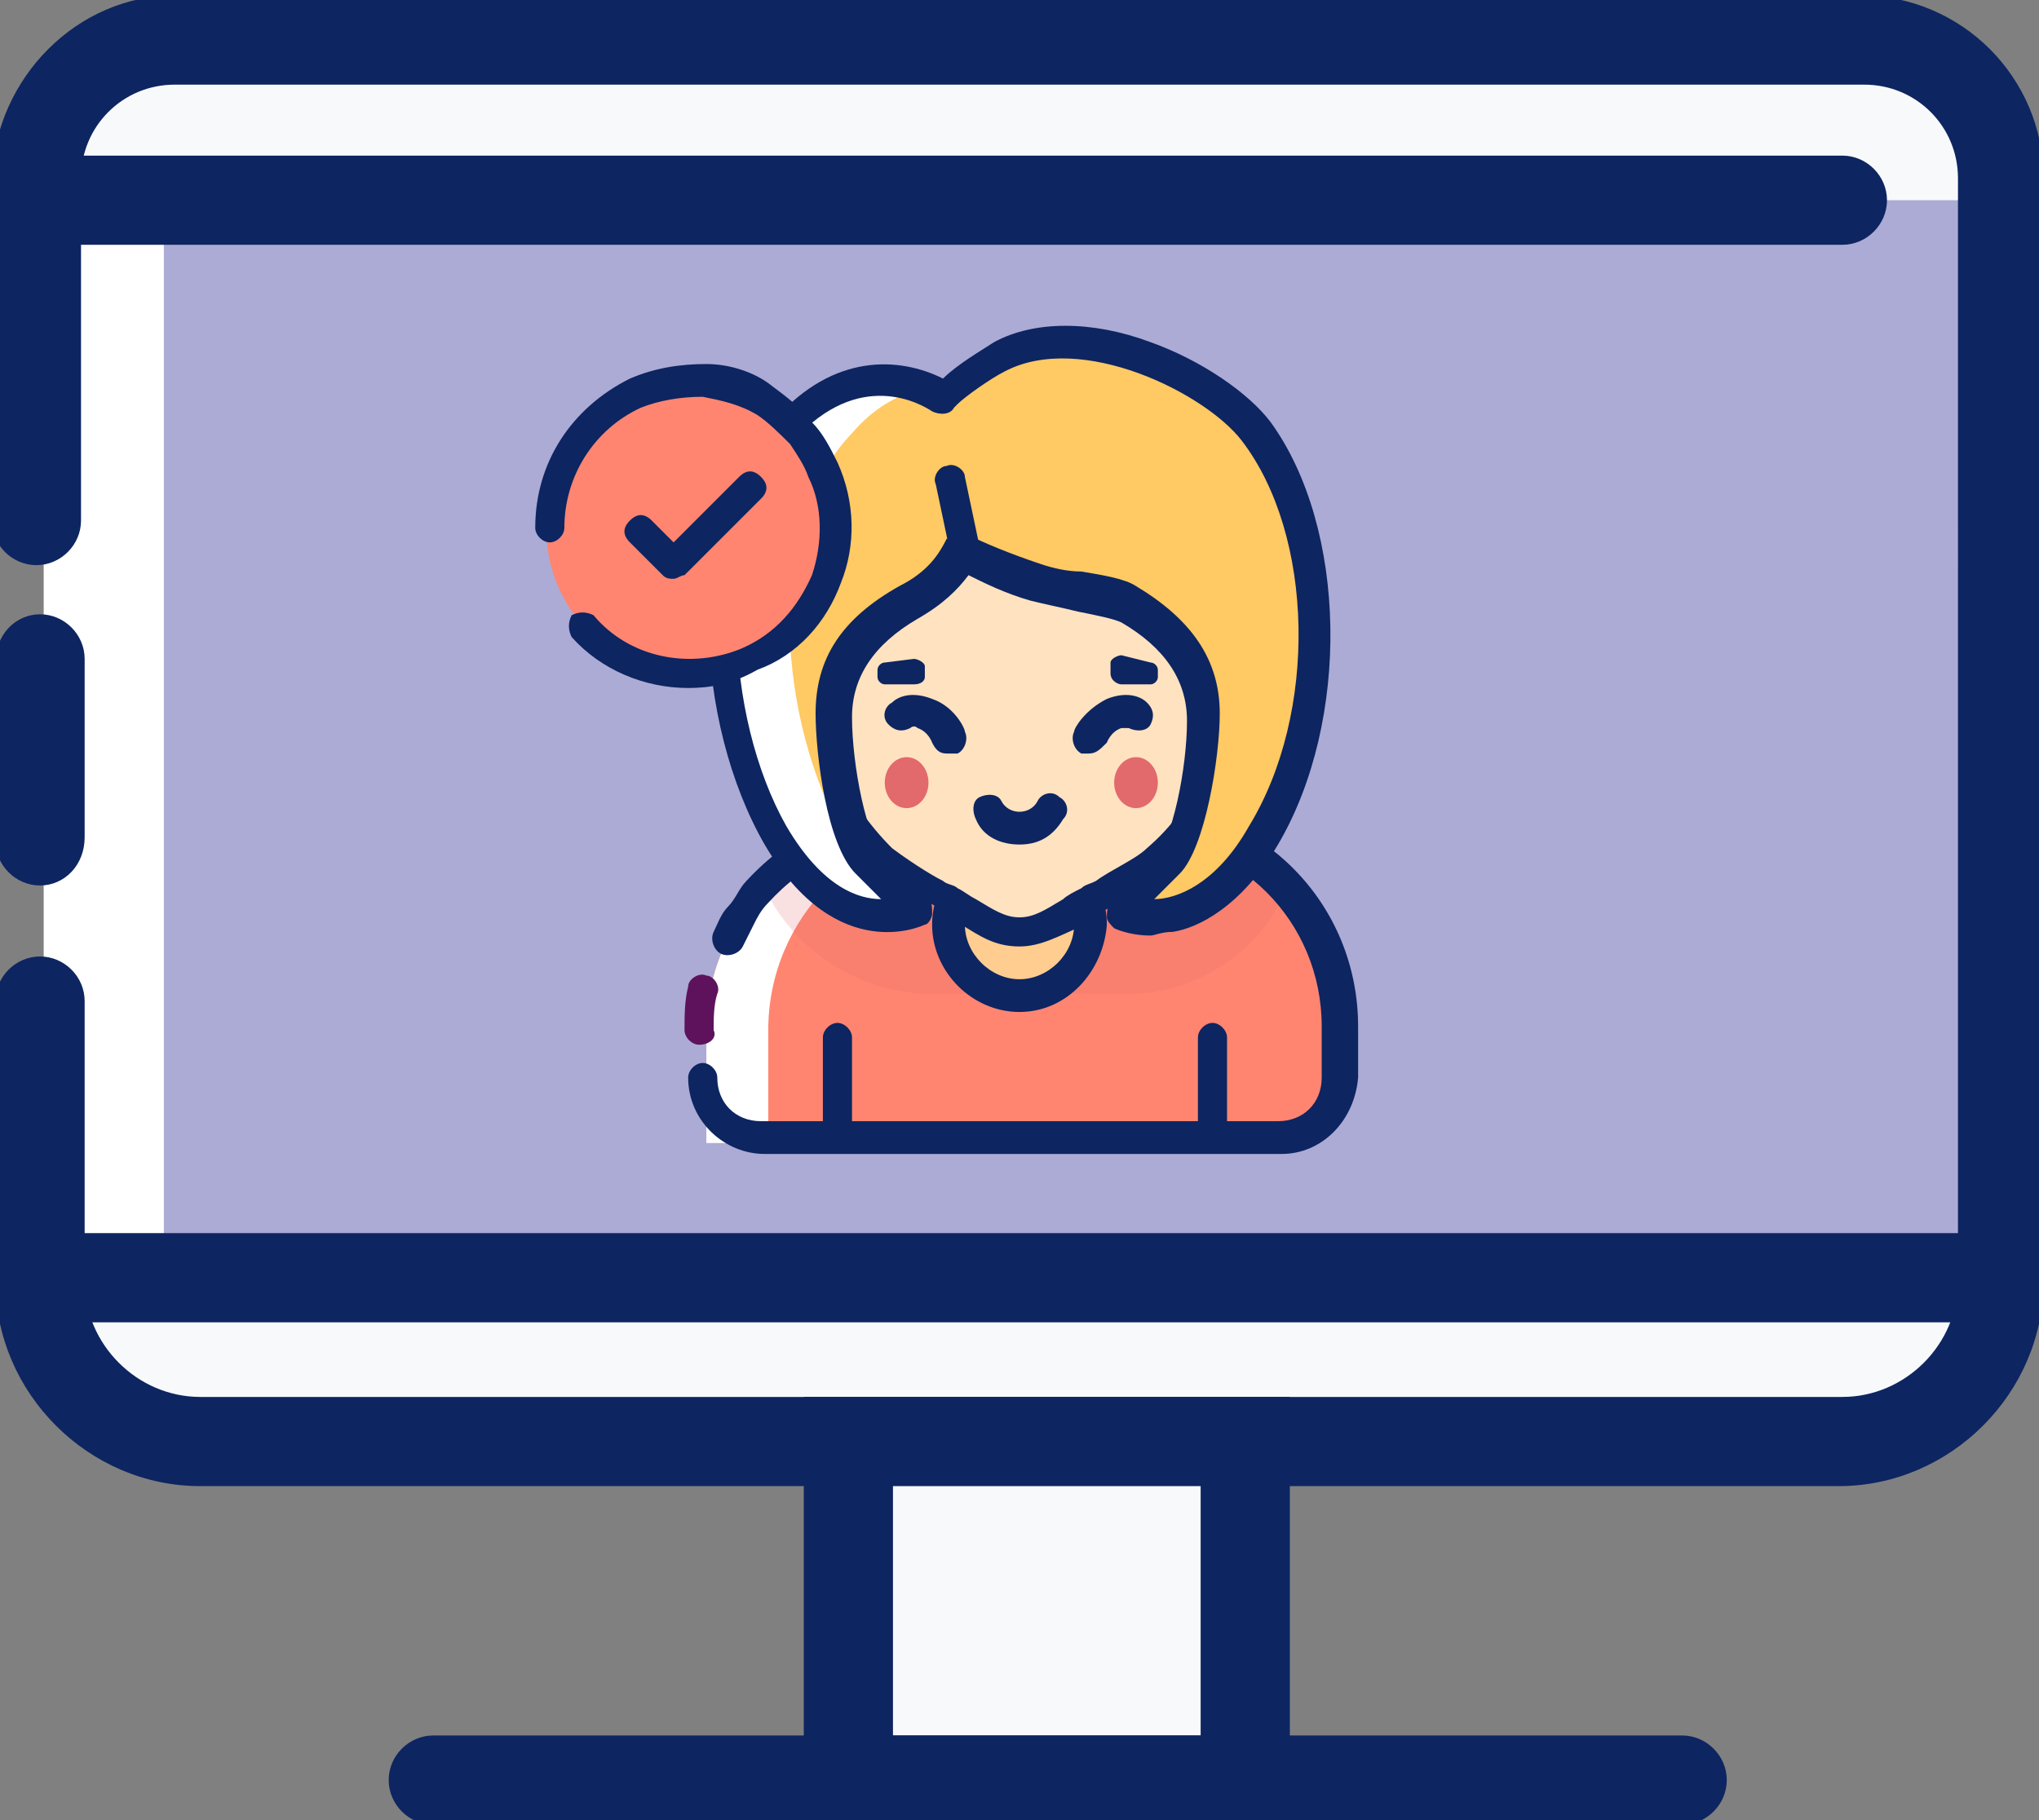
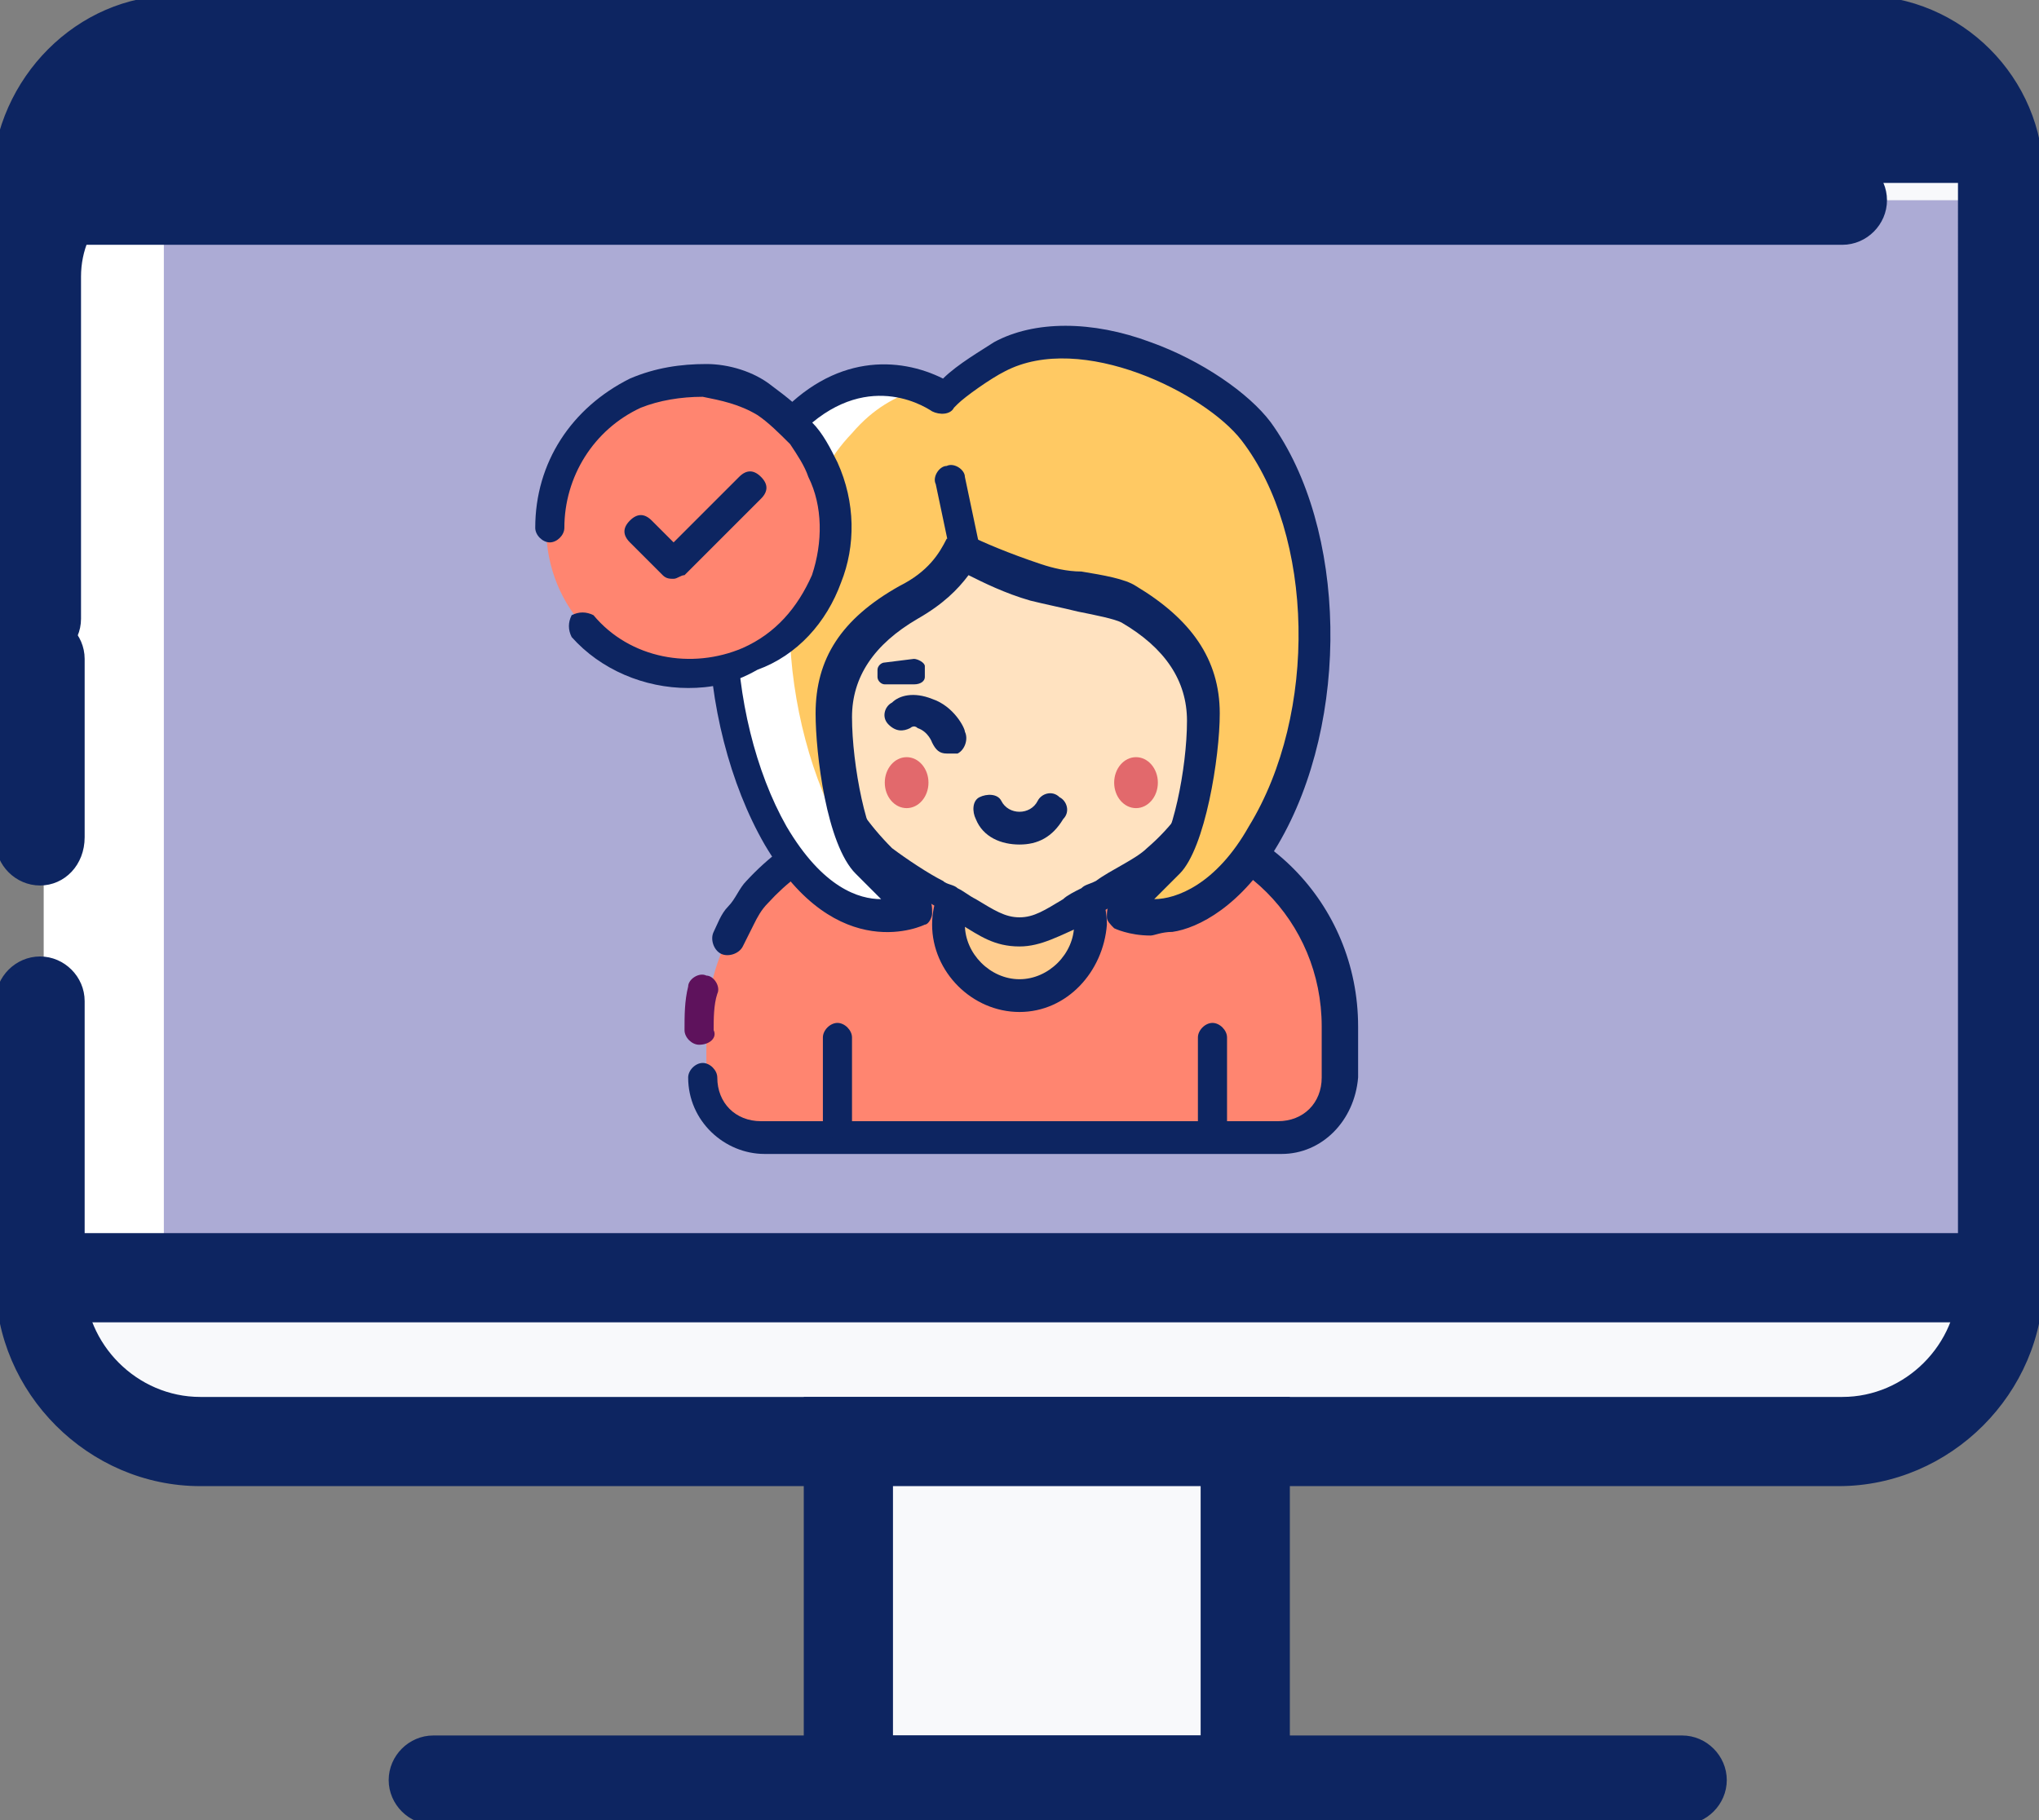
<svg xmlns="http://www.w3.org/2000/svg" version="1.1" id="Layer_1" x="0px" y="0px" viewBox="0 0 56 50" style="enable-background:new 0 0 56 50;" xml:space="preserve">
  <rect x="0" y="0" width="56" height="50" fill="#808080" stroke="none" />
  <style type="text/css">
	.st0{fill:#F8F9FB;}
	.st1{fill:#ACABD5;}
	.st2{fill:#FFFFFF;}
	.st3{fill:#0D2561;stroke:#0D2561;stroke-width:0.25;stroke-miterlimit:10;}
	.st4{fill:#FF8570;}
	.st5{opacity:0.2;fill:#E2696C;}
	.st6{fill:#0D2561;}
	.st7{fill:#FFCD8F;}
	.st8{fill:#FFE2C0;}
	.st9{fill:#FFC963;}
	.st10{fill:#5E125C;}
	.st11{fill:#E2696C;}
</style>
  <g>
    <g id="monitor_3_">
      <path class="st0" d="M2.2,6c0-3.9-0.4-3.8,3.3-3.8h48.3v34.9c0,0.7-0.6,1.4-1.3,1.4H5.4c-3.9,0-3.3-0.5-3.3-3.8V6z" />
      <path class="st1" d="M2.2,25.8v8.8c0,0.3,0.3,0.5,0.6,0.5h51.5c0.3,0,0.6-0.2,0.6-0.5V6c0-0.3-0.3-0.5-0.6-0.5H2.7    C2.4,5.5,2.2,5.8,2.2,6v9.7V25.8z" />
      <path class="st2" d="M4.5,5.4H1.7C1.3,5.4,1.2,5.8,1.2,6v9.7v10.1v8.8c0,0.3,0.2,0.4,0.5,0.4h2.8V5.4z" />
      <path class="st3" d="M1.1,24.2c-0.6,0-1.1-0.5-1.1-1.1v-4.9C0,17.5,0.5,17,1.1,17c0.6,0,1.1,0.5,1.1,1.1v4.9    C2.2,23.7,1.7,24.2,1.1,24.2z" />
-       <path class="st3" d="M50.5,40.7H5.5c-3,0-5.5-2.5-5.5-5.5v-7.7c0-0.6,0.5-1.1,1.1-1.1c0.6,0,1.1,0.5,1.1,1.1v7.7    c0,1.8,1.5,3.3,3.3,3.3h45.1c1.8,0,3.3-1.5,3.3-3.3V4.9c0-1.5-1.2-2.7-2.7-2.7H4.8c-1.5,0-2.7,1.2-2.7,2.7v9.4    c0,0.6-0.5,1.1-1.1,1.1c-0.6,0-1.1-0.5-1.1-1.1V4.9C0,2.2,2.2,0,4.8,0h46.3C53.8,0,56,2.2,56,4.9v30.3    C56,38.2,53.5,40.7,50.5,40.7z" />
+       <path class="st3" d="M50.5,40.7H5.5c-3,0-5.5-2.5-5.5-5.5v-7.7c0-0.6,0.5-1.1,1.1-1.1c0.6,0,1.1,0.5,1.1,1.1v7.7    c0,1.8,1.5,3.3,3.3,3.3h45.1c1.8,0,3.3-1.5,3.3-3.3V4.9H4.8c-1.5,0-2.7,1.2-2.7,2.7v9.4    c0,0.6-0.5,1.1-1.1,1.1c-0.6,0-1.1-0.5-1.1-1.1V4.9C0,2.2,2.2,0,4.8,0h46.3C53.8,0,56,2.2,56,4.9v30.3    C56,38.2,53.5,40.7,50.5,40.7z" />
      <path class="st3" d="M1.1,7.1C0.5,7.1,0,6.6,0,6c0-0.9,0.7-1.6,1.7-1.6h48.9c0.6,0,1.1,0.5,1.1,1.1s-0.5,1.1-1.1,1.1H2    C1.8,6.9,1.5,7.1,1.1,7.1z" />
      <path class="st3" d="M54.3,36.2H2.1c-0.6,0-1.1-0.5-1.1-1.1S1.5,34,2.1,34H54c0.2-0.3,0.5-0.5,0.9-0.5c0.6,0,1.1,0.5,1.1,1.1    C56,35.5,55.2,36.2,54.3,36.2z" />
      <rect x="23.3" y="39.6" class="st0" width="10.9" height="9.3" />
      <path class="st3" d="M35.3,50H22.2V38.5h13.1V50z M24.4,47.8h8.7v-7.1h-8.7V47.8z" />
      <path class="st3" d="M46.2,50H11.9c-0.6,0-1.1-0.5-1.1-1.1s0.5-1.1,1.1-1.1h34.3c0.6,0,1.1,0.5,1.1,1.1S46.8,50,46.2,50z" />
    </g>
    <g id="girl_user_6_">
      <path class="st4" d="M36.8,29.6v-1.4c0-3.1-2.5-5.6-5.6-5.6H25c-3.1,0-5.6,2.6-5.6,5.7v1.3c0,0.9,0.7,1.7,1.7,1.7h14.1    C36,31.3,36.8,30.5,36.8,29.6z" />
-       <path class="st2" d="M26.7,22.7H25c-3.1,0-5.6,2.5-5.6,5.6v3.1h1.7v-3.1C21.1,25.2,23.6,22.7,26.7,22.7z" />
-       <path class="st5" d="M31.2,22.7H25c-1.6,0-3,0.6-4,1.7c0.8,1.7,2.6,2.9,4.6,2.9h5.4c1.9,0,3.6-1.2,4.3-2.8    C34.2,23.3,32.8,22.7,31.2,22.7z" />
      <path class="st6" d="M35.2,31.7H21c-1.1,0-2.1-0.9-2.1-2.1c0-0.2,0.2-0.4,0.4-0.4c0.2,0,0.4,0.2,0.4,0.4c0,0.7,0.5,1.2,1.2,1.2    h14.2c0.7,0,1.2-0.5,1.2-1.2v-1.4c0-2.9-2.3-5.2-5.2-5.2H25c-1.5,0-2.9,0.7-3.9,1.8c-0.2,0.2-0.3,0.4-0.4,0.6    c-0.1,0.2-0.2,0.4-0.3,0.6c-0.1,0.2-0.4,0.3-0.6,0.2c-0.2-0.1-0.3-0.4-0.2-0.6c0.1-0.2,0.2-0.5,0.4-0.7c0.2-0.2,0.3-0.5,0.5-0.7    c1.2-1.3,2.8-2.1,4.6-2.1h6.2c3.3,0,6,2.7,6,6.1v1.4C37.2,30.8,36.3,31.7,35.2,31.7z" />
      <path class="st6" d="M23,31.3c-0.2,0-0.4-0.2-0.4-0.4v-2.4c0-0.2,0.2-0.4,0.4-0.4c0.2,0,0.4,0.2,0.4,0.4v2.4    C23.4,31.1,23.2,31.3,23,31.3z" />
      <path class="st6" d="M33.3,31.3c-0.2,0-0.4-0.2-0.4-0.4v-2.4c0-0.2,0.2-0.4,0.4-0.4c0.2,0,0.4,0.2,0.4,0.4v2.4    C33.8,31.1,33.6,31.3,33.3,31.3z" />
      <ellipse class="st7" cx="28" cy="25.4" rx="1.9" ry="2" />
      <path class="st6" d="M28,27.8c-1.3,0-2.4-1.1-2.4-2.4c0-1.3,1.1-2.4,2.4-2.4c1.3,0,2.4,1.1,2.4,2.4C30.3,26.7,29.3,27.8,28,27.8z     M28,23.9c-0.8,0-1.5,0.7-1.5,1.5c0,0.8,0.7,1.5,1.5,1.5c0.8,0,1.5-0.7,1.5-1.5C29.5,24.5,28.8,23.9,28,23.9z" />
      <path class="st8" d="M28,12.5c-3.2,0-5.9,2.7-5.9,5.9c0,2,0.7,3.7,2.2,5.1c0.5,0.5,1.4,0.9,1.8,1.2c0.7,0.4,1.1,0.8,1.8,0.8    c0.7,0,1.1-0.4,1.8-0.8c0.4-0.2,1.3-0.7,1.8-1.2c1.5-1.4,2.2-3.1,2.2-5.1C33.8,15.2,31.2,12.5,28,12.5z" />
      <path class="st6" d="M28,26c-0.7,0-1.1-0.3-1.6-0.6c-0.1-0.1-0.3-0.2-0.4-0.3c-0.1-0.1-0.2-0.1-0.3-0.2c-0.5-0.3-1.1-0.6-1.6-1    c-1.5-1.4-2.3-3.2-2.3-5.4c0-3.5,2.8-6.4,6.3-6.4c3.5,0,6.3,2.9,6.3,6.4c0,2.2-0.8,4-2.3,5.4c-0.4,0.4-1.1,0.8-1.6,1    c-0.1,0.1-0.2,0.1-0.3,0.2c-0.2,0.1-0.3,0.2-0.4,0.3C29.1,25.7,28.6,26,28,26z M28,13c-3,0-5.5,2.5-5.5,5.5c0,1.9,0.7,3.5,2,4.8    c0.4,0.3,1,0.7,1.4,0.9c0.1,0.1,0.3,0.1,0.4,0.2c0.2,0.1,0.3,0.2,0.5,0.3c0.5,0.3,0.8,0.5,1.2,0.5c0.4,0,0.7-0.2,1.2-0.5    c0.1-0.1,0.3-0.2,0.5-0.3c0.1-0.1,0.2-0.1,0.4-0.2c0.4-0.3,1.1-0.6,1.4-0.9c1.4-1.2,2-2.8,2-4.8C33.4,15.4,31,13,28,13z" />
      <path class="st9" d="M34.4,11.9c-1.1-1.5-4.8-3.3-7.1-2.1c-0.4,0.2-1.2,0.7-1.4,1c0,0-0.1,0.1-0.1,0.1c-0.7-0.5-2.6-1.1-4.4,0.9    c-2.5,2.7-2,8-0.2,11.1c1.8,3.1,3.9,2.1,3.9,2.1s-0.6-0.6-1.2-1.2c-0.6-0.6-1-2.9-1-4.1c0-1.2,0.6-2.3,2-3.1    c0.8-0.5,1.3-1,1.5-1.4c0.4,0.2,1.1,0.5,2,0.8c0.8,0.3,2.1,0.3,2.6,0.6c1.4,0.8,2,1.9,2,3.1c0,1.2-0.4,3.5-1,4.1    c-0.6,0.6-1.2,1.2-1.2,1.2s2,1,3.9-2.1S36.6,14.8,34.4,11.9z" />
      <g>
        <path class="st9" d="M34.4,11.9c-1-1.3-3.9-2.9-6.2-2.4c1.8,0.3,3.6,1.4,4.3,2.4c2.1,2.9,2,8,0.2,11.1c-0.6,1-1.2,1.6-1.7,1.9     c-0.1,0.1-0.2,0.2-0.2,0.2s2,1,3.9-2.1S36.6,14.8,34.4,11.9z" />
      </g>
      <g>
        <path class="st2" d="M23.2,23c-1.8-3.1-2.3-8.5,0.2-11.1c0.6-0.7,1.2-1,1.8-1.2c-0.9-0.3-2.3-0.3-3.7,1.2c-2.5,2.7-2,8-0.2,11.1     c1.8,3.1,3.9,2.1,3.9,2.1S25,25,24.9,24.9C24.4,24.5,23.7,24,23.2,23z" />
      </g>
      <path class="st6" d="M31.6,25.7c-0.6,0-1-0.2-1-0.2c-0.1-0.1-0.2-0.2-0.2-0.3c0-0.1,0-0.3,0.1-0.4l1.2-1.2    c0.5-0.5,0.9-2.5,0.9-3.8c0-1.1-0.6-2-1.8-2.7c-0.2-0.1-0.7-0.2-1.2-0.3c-0.4-0.1-0.9-0.2-1.3-0.3c-0.7-0.2-1.3-0.5-1.7-0.7    c-0.3,0.4-0.7,0.8-1.4,1.2c-1.2,0.7-1.8,1.6-1.8,2.7c0,1.3,0.4,3.4,0.9,3.8l1.2,1.2c0.1,0.1,0.1,0.2,0.1,0.4    c0,0.1-0.1,0.3-0.2,0.3c0,0-2.4,1.2-4.4-2.2c-1.9-3.3-2.3-8.9,0.3-11.7c1.6-1.8,3.4-1.7,4.6-1.1c0.4-0.4,1.1-0.8,1.4-1    c1.1-0.6,2.7-0.6,4.3,0c1.4,0.5,2.7,1.4,3.3,2.2l0,0c2.1,2.9,2.2,8.2,0.2,11.6c-1,1.7-2.2,2.3-2.9,2.4    C31.9,25.6,31.7,25.7,31.6,25.7z M26.4,14.7c0.1,0,0.1,0,0.2,0c0.4,0.2,1.1,0.5,2,0.8c0.3,0.1,0.7,0.2,1.1,0.2    c0.6,0.1,1.2,0.2,1.5,0.4c1.5,0.9,2.3,2,2.3,3.5c0,1.2-0.4,3.7-1.1,4.4l-0.7,0.7c0.6,0,1.7-0.4,2.6-2c1.9-3.1,1.8-8-0.2-10.6l0,0    c-1-1.3-4.4-3-6.5-1.9c-0.4,0.2-1.1,0.7-1.3,0.9c0,0-0.1,0.1-0.1,0.1c-0.1,0.2-0.4,0.2-0.6,0.1c-0.3-0.2-2-1.2-3.8,0.8    c-2.2,2.4-1.9,7.6-0.2,10.6c1,1.7,2,2,2.6,2l-0.7-0.7c-0.8-0.8-1.1-3.3-1.1-4.4c0-1.5,0.7-2.6,2.3-3.5c0.8-0.4,1.1-0.9,1.3-1.3    C26.1,14.8,26.2,14.7,26.4,14.7z" />
      <path class="st10" d="M19.2,28.7c-0.2,0-0.4-0.2-0.4-0.4c0-0.4,0-0.8,0.1-1.2c0-0.2,0.3-0.4,0.5-0.3c0.2,0,0.4,0.3,0.3,0.5    c-0.1,0.3-0.1,0.7-0.1,1C19.7,28.5,19.5,28.7,19.2,28.7z" />
      <ellipse class="st11" cx="24.9" cy="21.5" rx="0.6" ry="0.7" />
      <ellipse class="st11" cx="31.2" cy="21.5" rx="0.6" ry="0.7" />
      <path class="st6" d="M28,23.2c-0.5,0-1-0.2-1.2-0.7c-0.1-0.2-0.1-0.5,0.1-0.6c0.2-0.1,0.5-0.1,0.6,0.1c0.1,0.2,0.3,0.3,0.5,0.3    c0.2,0,0.4-0.1,0.5-0.3c0.1-0.2,0.4-0.3,0.6-0.1c0.2,0.1,0.3,0.4,0.1,0.6C28.9,23,28.5,23.2,28,23.2z" />
-       <path class="st6" d="M29.9,20.7c-0.1,0-0.1,0-0.2,0c-0.2-0.1-0.3-0.4-0.2-0.6c0-0.1,0.3-0.6,0.9-0.9c0.5-0.2,0.9-0.1,1.1,0.1    c0.2,0.2,0.2,0.4,0.1,0.6c-0.1,0.2-0.4,0.2-0.6,0.1c0,0-0.1,0-0.2,0c-0.3,0.1-0.4,0.4-0.4,0.4C30.2,20.6,30.1,20.7,29.9,20.7z     M30.9,19.9L30.9,19.9L30.9,19.9z M30.9,19.9C30.9,19.9,30.9,19.9,30.9,19.9C30.9,19.9,30.9,19.9,30.9,19.9z M31,19.9    C31,19.9,31,19.9,31,19.9C31,19.9,31,19.9,31,19.9z" />
      <path class="st6" d="M26,20.7c-0.2,0-0.3-0.1-0.4-0.3c0,0-0.1-0.3-0.4-0.4c-0.1-0.1-0.2,0-0.2,0c-0.2,0.1-0.4,0.1-0.6-0.1    c-0.2-0.2-0.1-0.5,0.1-0.6c0.2-0.2,0.6-0.3,1.1-0.1c0.6,0.2,0.9,0.8,0.9,0.9c0.1,0.2,0,0.5-0.2,0.6C26.1,20.7,26.1,20.7,26,20.7z     M25,19.9L25,19.9L25,19.9z M25,19.9C25,19.9,25,19.9,25,19.9C25,19.9,25,19.9,25,19.9z M24.9,19.9C24.9,19.9,24.9,19.9,24.9,19.9    C24.9,19.9,24.9,19.9,24.9,19.9z" />
      <path class="st6" d="M26.5,15.5c-0.2,0-0.4-0.1-0.4-0.3l-0.4-1.9c-0.1-0.2,0.1-0.5,0.3-0.5c0.2-0.1,0.5,0.1,0.5,0.3l0.4,1.9    C26.9,15.2,26.8,15.4,26.5,15.5C26.5,15.5,26.5,15.5,26.5,15.5z" />
      <path class="st6" d="M25.1,18.8h-0.8c-0.1,0-0.2-0.1-0.2-0.2v-0.2c0-0.1,0.1-0.2,0.2-0.2l0.8-0.1c0.1,0,0.3,0.1,0.3,0.2v0.3    C25.4,18.7,25.3,18.8,25.1,18.8z" />
-       <path class="st6" d="M30.8,18.8h0.8c0.1,0,0.2-0.1,0.2-0.2v-0.2c0-0.1-0.1-0.2-0.2-0.2L30.8,18c-0.1,0-0.3,0.1-0.3,0.2v0.3    C30.5,18.7,30.7,18.8,30.8,18.8z" />
    </g>
    <g>
      <g>
        <ellipse class="st4" cx="18.9" cy="14.5" rx="3.9" ry="4" />
        <path class="st6" d="M18.9,18.9c-1.2,0-2.4-0.5-3.2-1.4c-0.1-0.2-0.1-0.4,0-0.6c0.2-0.1,0.4-0.1,0.6,0c1,1.2,2.7,1.5,4.1,0.9     c0.9-0.4,1.5-1.1,1.9-2c0.3-0.9,0.3-1.9-0.1-2.7c-0.1-0.3-0.3-0.6-0.5-0.9c-0.3-0.3-0.6-0.6-0.9-0.8c-0.5-0.3-1-0.4-1.5-0.5     c-0.6,0-1.2,0.1-1.7,0.3c-1.3,0.6-2.1,1.9-2.1,3.3c0,0.2-0.2,0.4-0.4,0.4c-0.2,0-0.4-0.2-0.4-0.4c0-1.8,1-3.3,2.6-4.1     c0.7-0.3,1.4-0.4,2.1-0.4c0.6,0,1.3,0.2,1.8,0.6c0.4,0.3,0.8,0.6,1.1,1c0.3,0.3,0.5,0.7,0.7,1.1c0.5,1.1,0.5,2.3,0.1,3.3     c-0.4,1.1-1.2,2-2.3,2.4C20.1,18.8,19.5,18.9,18.9,18.9z" />
      </g>
      <path class="st6" d="M18.5,15.9c-0.1,0-0.2,0-0.3-0.1l-0.9-0.9c-0.2-0.2-0.2-0.4,0-0.6c0.2-0.2,0.4-0.2,0.6,0l0.6,0.6l1.8-1.8    c0.2-0.2,0.4-0.2,0.6,0c0.2,0.2,0.2,0.4,0,0.6l-2.1,2.1C18.7,15.8,18.6,15.9,18.5,15.9z" />
    </g>
  </g>
</svg>